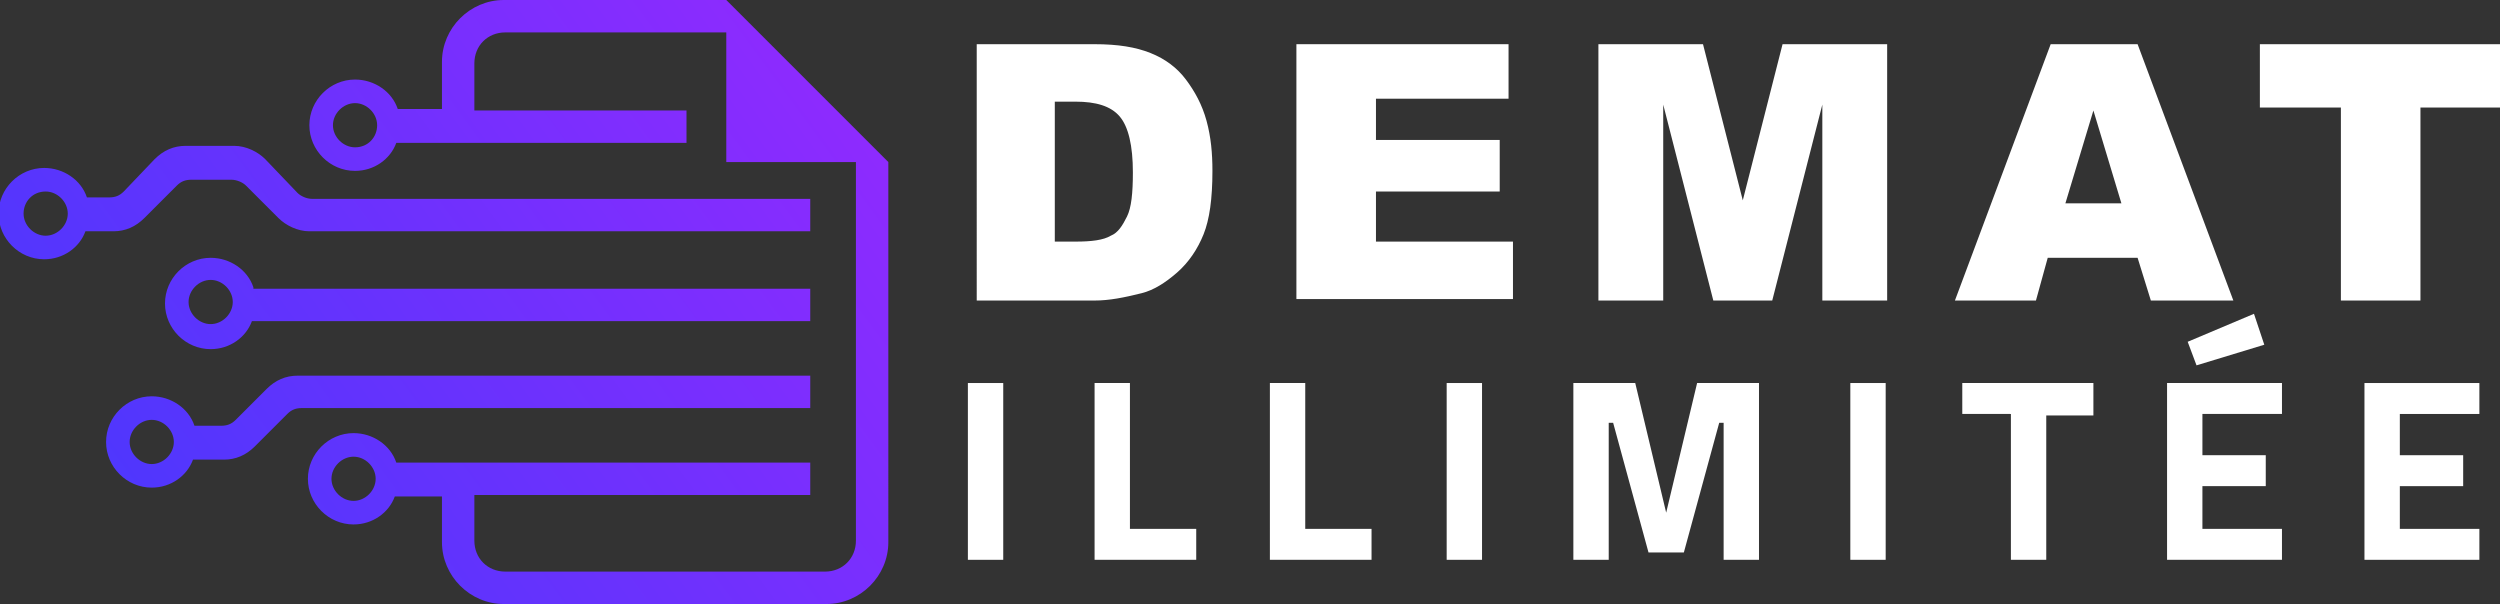
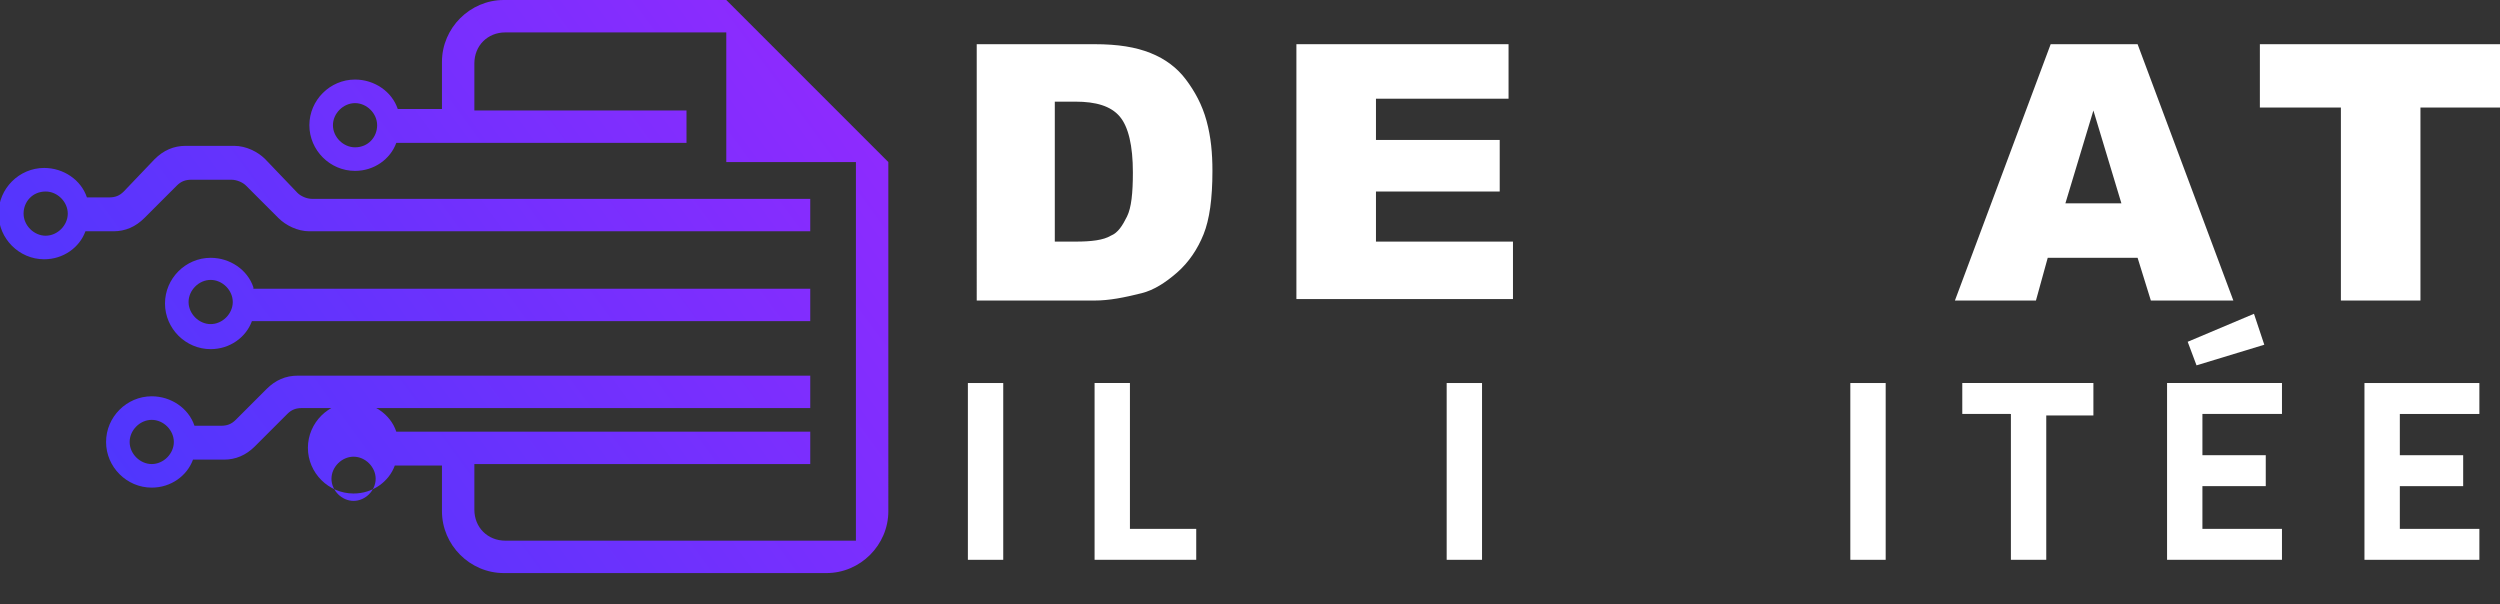
<svg xmlns="http://www.w3.org/2000/svg" version="1.1" id="Layer_1" x="0px" y="0px" width="169.7px" height="41px" viewBox="0 0 169.7 41" style="enable-background:new 0 0 169.7 41;" xml:space="preserve">
  <rect x="0" y="0" width="169.7" height="41" fill="#333333" stroke="none" />
  <style type="text/css">
	.st0{fill:#FFFFFF;}
	.st1{fill:url(#SVGID_1_);}
	.st2{fill:url(#SVGID_2_);}
	.st3{fill:url(#SVGID_3_);}
	.st4{fill:url(#SVGID_4_);}
</style>
  <g>
    <path class="st0" d="M66.3,3h8c1.6,0,2.8,0.2,3.8,0.6s1.8,1,2.4,1.8s1.1,1.7,1.4,2.8s0.4,2.2,0.4,3.4c0,1.9-0.2,3.3-0.6,4.3   s-1,1.9-1.8,2.6c-0.8,0.7-1.6,1.2-2.4,1.4c-1.2,0.3-2.2,0.5-3.2,0.5h-8C66.3,20.4,66.3,3,66.3,3z M71.6,6.9v9.5H73   c1.1,0,1.9-0.1,2.4-0.4c0.5-0.2,0.8-0.7,1.1-1.3c0.3-0.6,0.4-1.6,0.4-3c0-1.8-0.3-3.1-0.9-3.8s-1.6-1-3-1C73,6.9,71.6,6.9,71.6,6.9   z" />
    <path class="st0" d="M88,3h14.4v3.7h-9v2.8h8.4V13h-8.4v3.4h9.3v3.9H88V3z" />
-     <path class="st0" d="M108.5,3h7.1l2.7,10.6L121,3h7.1v17.4h-4.4V7.1l-3.4,13.3h-4l-3.4-13.3v13.3h-4.4V3z" />
    <path class="st0" d="M145.1,17.5H139l-0.8,2.9h-5.5L139.2,3h5.9l6.5,17.4H146L145.1,17.5z M144,13.8l-1.9-6.3l-1.9,6.3H144z" />
    <path class="st0" d="M153.4,3h16.4v4.3h-5.5v13.1h-5.4V7.3h-5.5V3z" />
    <path class="st0" d="M65.7,26h2.4v12h-2.4V26z" />
    <path class="st0" d="M81.2,35.9V38h-6.9V26h2.4v9.9H81.2z" />
-     <path class="st0" d="M93.1,35.9V38h-6.9V26h2.4v9.9H93.1z" />
    <path class="st0" d="M98.2,26h2.4v12h-2.4V26z" />
-     <path class="st0" d="M119.4,26v12H117v-9.3h-0.3l-2.4,8.8h-2.4l-2.4-8.8h-0.3V38h-2.4V26h4.2l2.1,8.8l2.1-8.8H119.4z" />
    <path class="st0" d="M125.6,26h2.4v12h-2.4V26z" />
    <path class="st0" d="M136.4,28.1h-3.2V26h8.9v2.2h-3.2V38h-2.4v-9.9H136.4z" />
    <path class="st0" d="M149.5,28.1v2.8h4.3V33h-4.3v2.9h5.4V38h-7.8V26h7.8v2.1H149.5z M148.5,23.2l4.5-1.9l0.7,2.1l-4.6,1.4   L148.5,23.2z" />
    <path class="st0" d="M162.9,28.1v2.8h4.3V33h-4.3v2.9h5.4V38h-7.8V26h7.8v2.1H162.9z" />
  </g>
  <g>
    <linearGradient id="SVGID_1_" gradientUnits="userSpaceOnUse" x1="73.689" y1="43.344" x2="6.17" y2="-6.255" gradientTransform="matrix(1 0 0 -1 0 42)">
      <stop offset="0" style="stop-color:#A227FE" />
      <stop offset="1" style="stop-color:#4339FD" />
    </linearGradient>
-     <path class="st1" d="M60.3,11l-11-11H34.2C31.9,0,30,1.9,30,4.2v3.2h-3c-0.4-1.2-1.6-2-2.9-2c-1.7,0-3.1,1.4-3.1,3.1   s1.4,3.1,3.1,3.1c1.3,0,2.4-0.8,2.8-1.9h19.7V7.5H32.2V4.3c0-1.2,0.9-2.1,2.1-2.1h15V11h8.8v25.7c0,1.2-0.9,2.1-2.1,2.1H34.3   c-1.2,0-2.1-0.9-2.1-2.1v-3.1H55v-2.2H26.9c-0.4-1.2-1.6-2-2.9-2c-1.7,0-3.1,1.4-3.1,3.1c0,1.7,1.4,3.1,3.1,3.1   c1.3,0,2.4-0.8,2.8-1.9H30v3.1c0,2.3,1.9,4.2,4.2,4.2h21.9c2.3,0,4.2-1.9,4.2-4.2V11L60.3,11z M24.1,10c-0.8,0-1.5-0.7-1.5-1.5   S23.3,7,24.1,7c0.8,0,1.5,0.7,1.5,1.5S25,10,24.1,10z M24,34c-0.8,0-1.5-0.7-1.5-1.5S23.2,31,24,31s1.5,0.7,1.5,1.5S24.8,34,24,34z   " />
+     <path class="st1" d="M60.3,11l-11-11H34.2C31.9,0,30,1.9,30,4.2v3.2h-3c-0.4-1.2-1.6-2-2.9-2c-1.7,0-3.1,1.4-3.1,3.1   s1.4,3.1,3.1,3.1c1.3,0,2.4-0.8,2.8-1.9h19.7V7.5H32.2V4.3c0-1.2,0.9-2.1,2.1-2.1h15V11h8.8v25.7H34.3   c-1.2,0-2.1-0.9-2.1-2.1v-3.1H55v-2.2H26.9c-0.4-1.2-1.6-2-2.9-2c-1.7,0-3.1,1.4-3.1,3.1c0,1.7,1.4,3.1,3.1,3.1   c1.3,0,2.4-0.8,2.8-1.9H30v3.1c0,2.3,1.9,4.2,4.2,4.2h21.9c2.3,0,4.2-1.9,4.2-4.2V11L60.3,11z M24.1,10c-0.8,0-1.5-0.7-1.5-1.5   S23.3,7,24.1,7c0.8,0,1.5,0.7,1.5,1.5S25,10,24.1,10z M24,34c-0.8,0-1.5-0.7-1.5-1.5S23.2,31,24,31s1.5,0.7,1.5,1.5S24.8,34,24,34z   " />
    <linearGradient id="SVGID_2_" gradientUnits="userSpaceOnUse" x1="72.795" y1="44.56" x2="5.276" y2="-5.039" gradientTransform="matrix(1 0 0 -1 0 42)">
      <stop offset="0" style="stop-color:#A227FE" />
      <stop offset="1" style="stop-color:#4339FD" />
    </linearGradient>
    <path class="st2" d="M55,25.5H20.2c-0.8,0-1.5,0.3-2.1,0.9L16,28.5c-0.3,0.3-0.6,0.4-1,0.4h-1.8c-0.4-1.2-1.6-2-2.9-2   c-1.7,0-3.1,1.4-3.1,3.1s1.4,3.1,3.1,3.1c1.3,0,2.4-0.8,2.8-1.9h2.1c0.8,0,1.5-0.3,2.1-0.9l2.2-2.2c0.3-0.3,0.6-0.4,1-0.4H55V25.5z    M10.3,31.5c-0.8,0-1.5-0.7-1.5-1.5s0.7-1.5,1.5-1.5s1.5,0.7,1.5,1.5S11.1,31.5,10.3,31.5z" />
    <linearGradient id="SVGID_3_" gradientUnits="userSpaceOnUse" x1="64.955" y1="55.232" x2="-2.563" y2="5.633" gradientTransform="matrix(1 0 0 -1 0 42)">
      <stop offset="0" style="stop-color:#A227FE" />
      <stop offset="1" style="stop-color:#4339FD" />
    </linearGradient>
    <path class="st3" d="M7.7,15.7c0.8,0,1.5-0.3,2.1-0.9l2.2-2.2c0.3-0.3,0.6-0.4,1-0.4h2.7c0.4,0,0.8,0.2,1,0.4l2.2,2.2   c0.5,0.5,1.3,0.9,2.1,0.9h34v-2.2H21.2c-0.4,0-0.8-0.2-1-0.4L18,10.8c-0.5-0.5-1.3-0.9-2.1-0.9h-3.3c-0.8,0-1.5,0.3-2.1,0.9L8.4,13   c-0.3,0.3-0.6,0.4-1,0.4H5.9c-0.4-1.2-1.6-2-2.9-2c-1.7,0-3.1,1.4-3.1,3.1s1.4,3.1,3.1,3.1c1.3,0,2.4-0.8,2.8-1.9   C5.8,15.7,7.7,15.7,7.7,15.7z M3.1,16c-0.8,0-1.5-0.7-1.5-1.5S2.2,13,3.1,13c0.8,0,1.5,0.7,1.5,1.5S3.9,16,3.1,16z" />
    <linearGradient id="SVGID_4_" gradientUnits="userSpaceOnUse" x1="69.846" y1="48.575" x2="2.327" y2="-1.025" gradientTransform="matrix(1 0 0 -1 0 42)">
      <stop offset="0" style="stop-color:#A227FE" />
      <stop offset="1" style="stop-color:#4339FD" />
    </linearGradient>
    <path class="st4" d="M17.2,19.5c-0.4-1.2-1.6-2-2.9-2c-1.7,0-3.1,1.4-3.1,3.1s1.4,3.1,3.1,3.1c1.3,0,2.4-0.8,2.8-1.9H55v-2.2H17.2   V19.5z M14.3,22c-0.8,0-1.5-0.7-1.5-1.5s0.7-1.5,1.5-1.5s1.5,0.7,1.5,1.5S15.1,22,14.3,22z" />
  </g>
</svg>